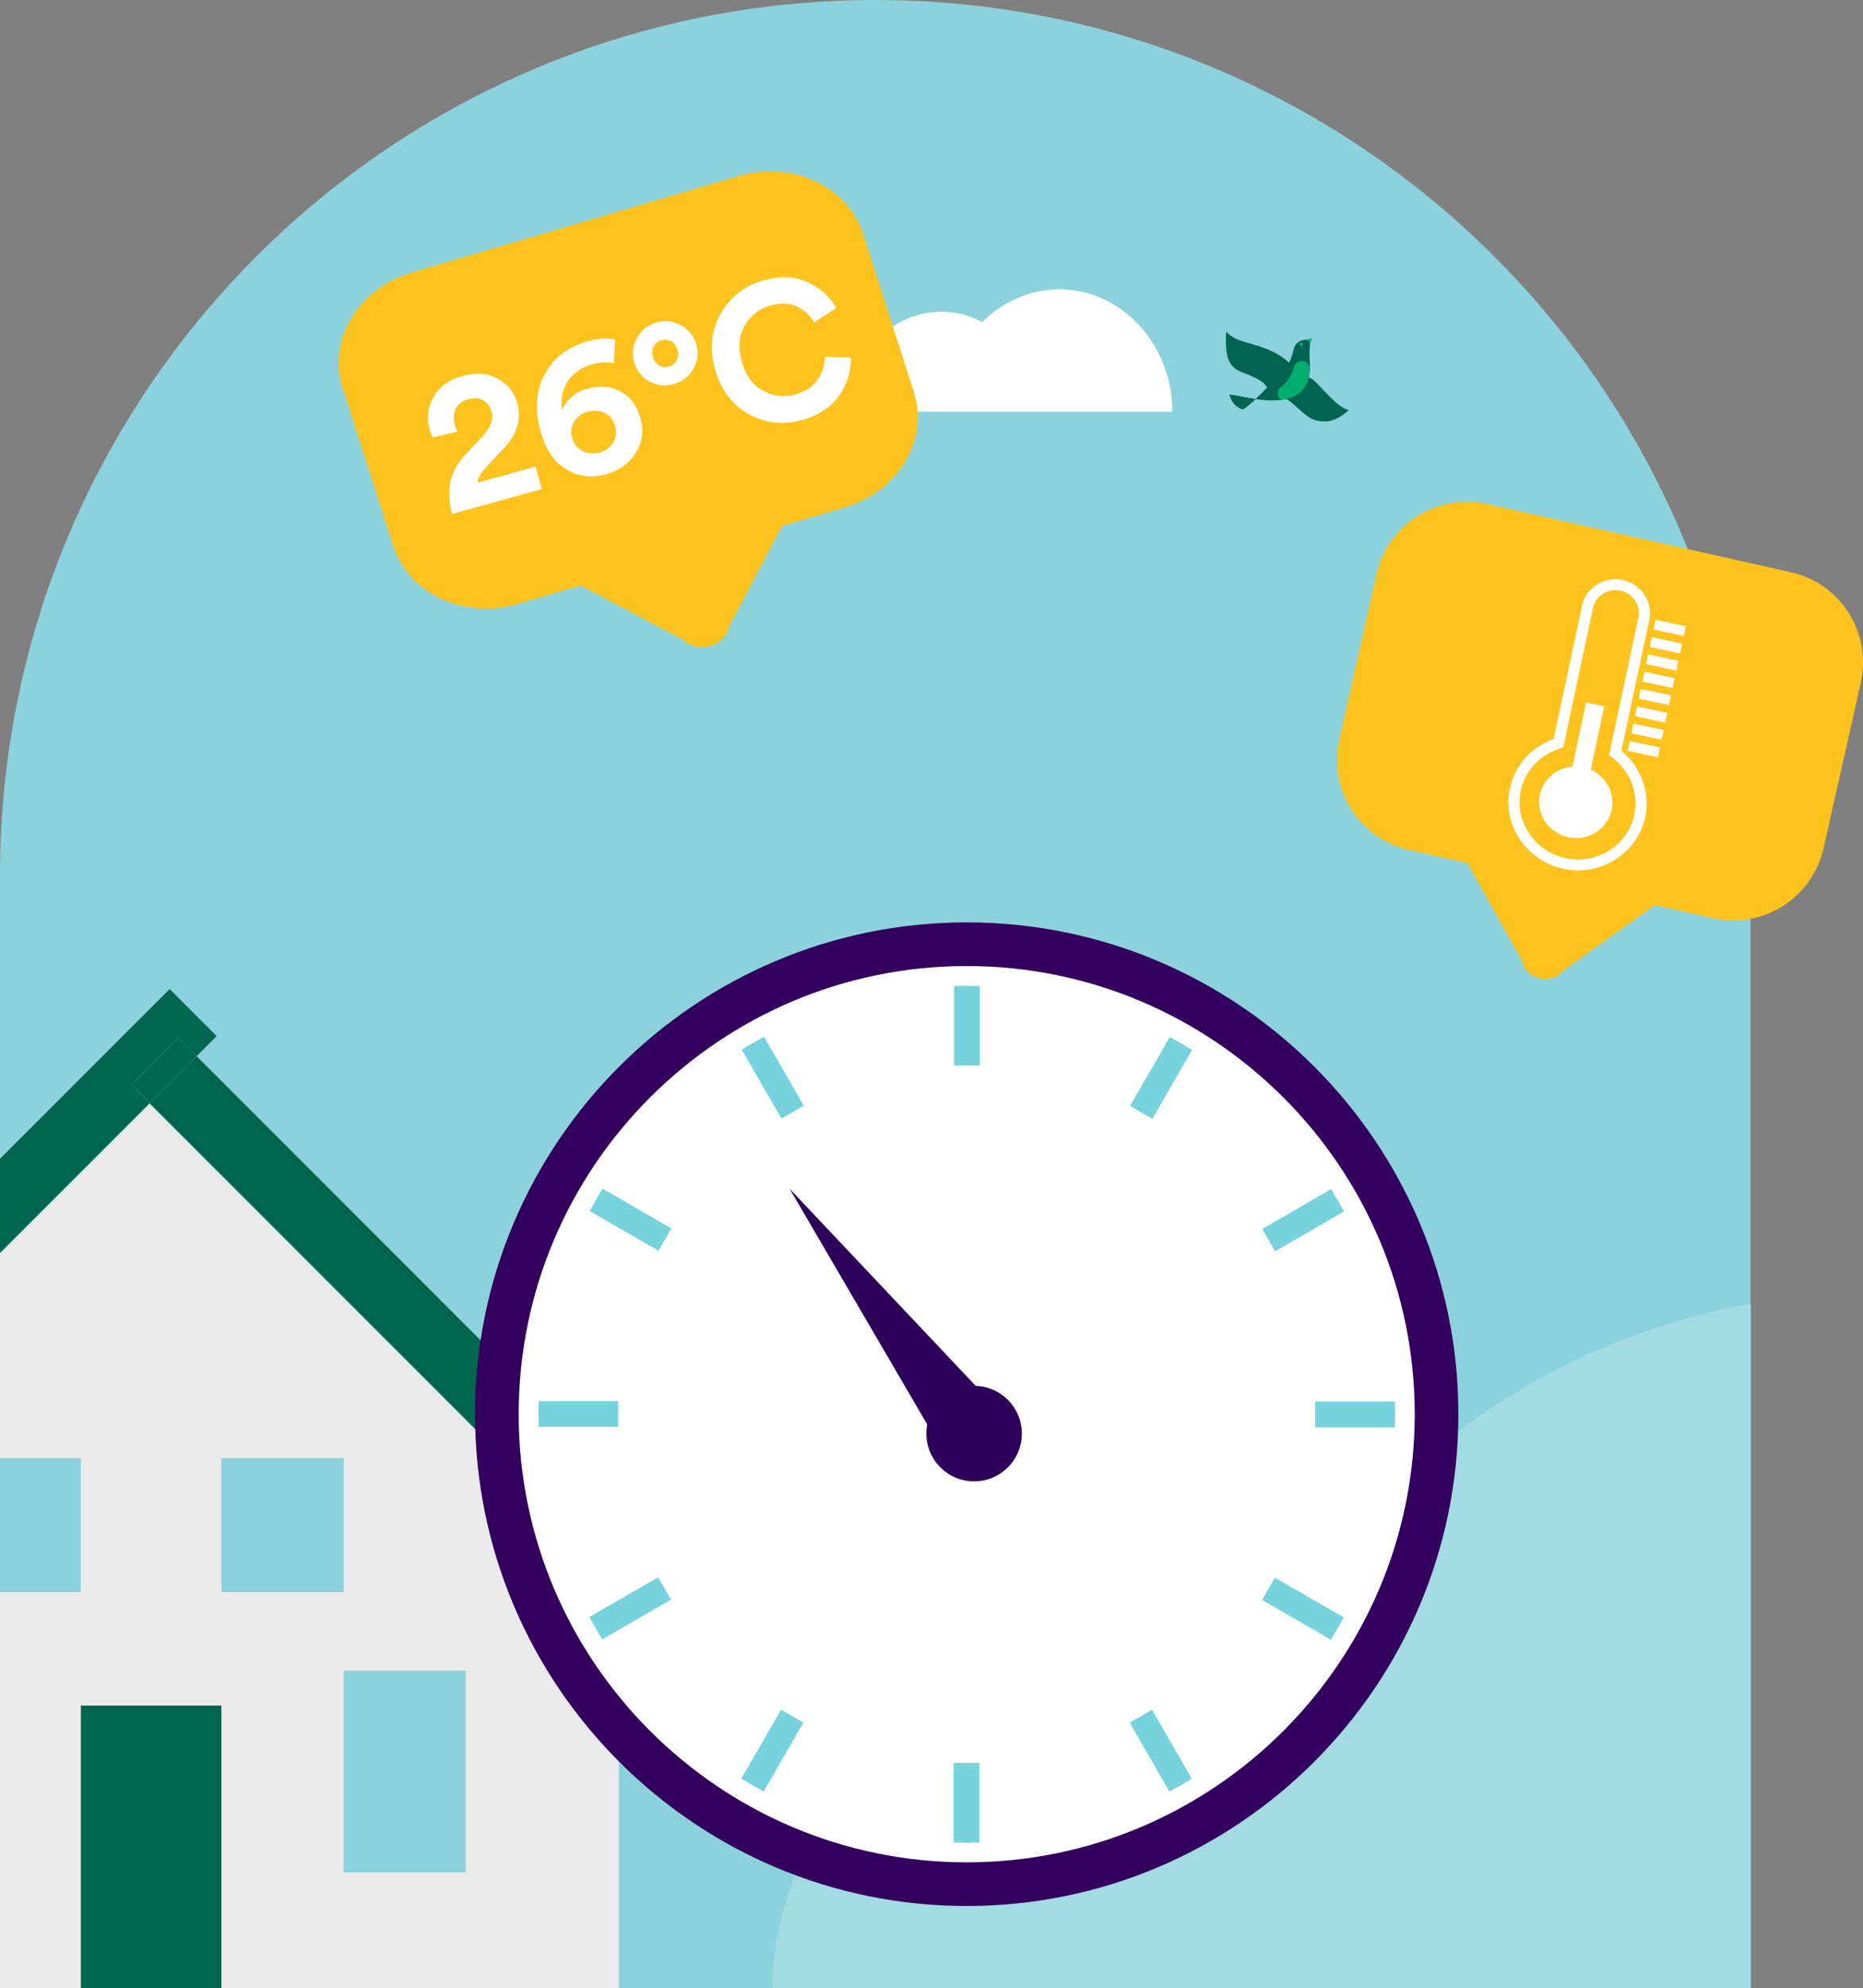
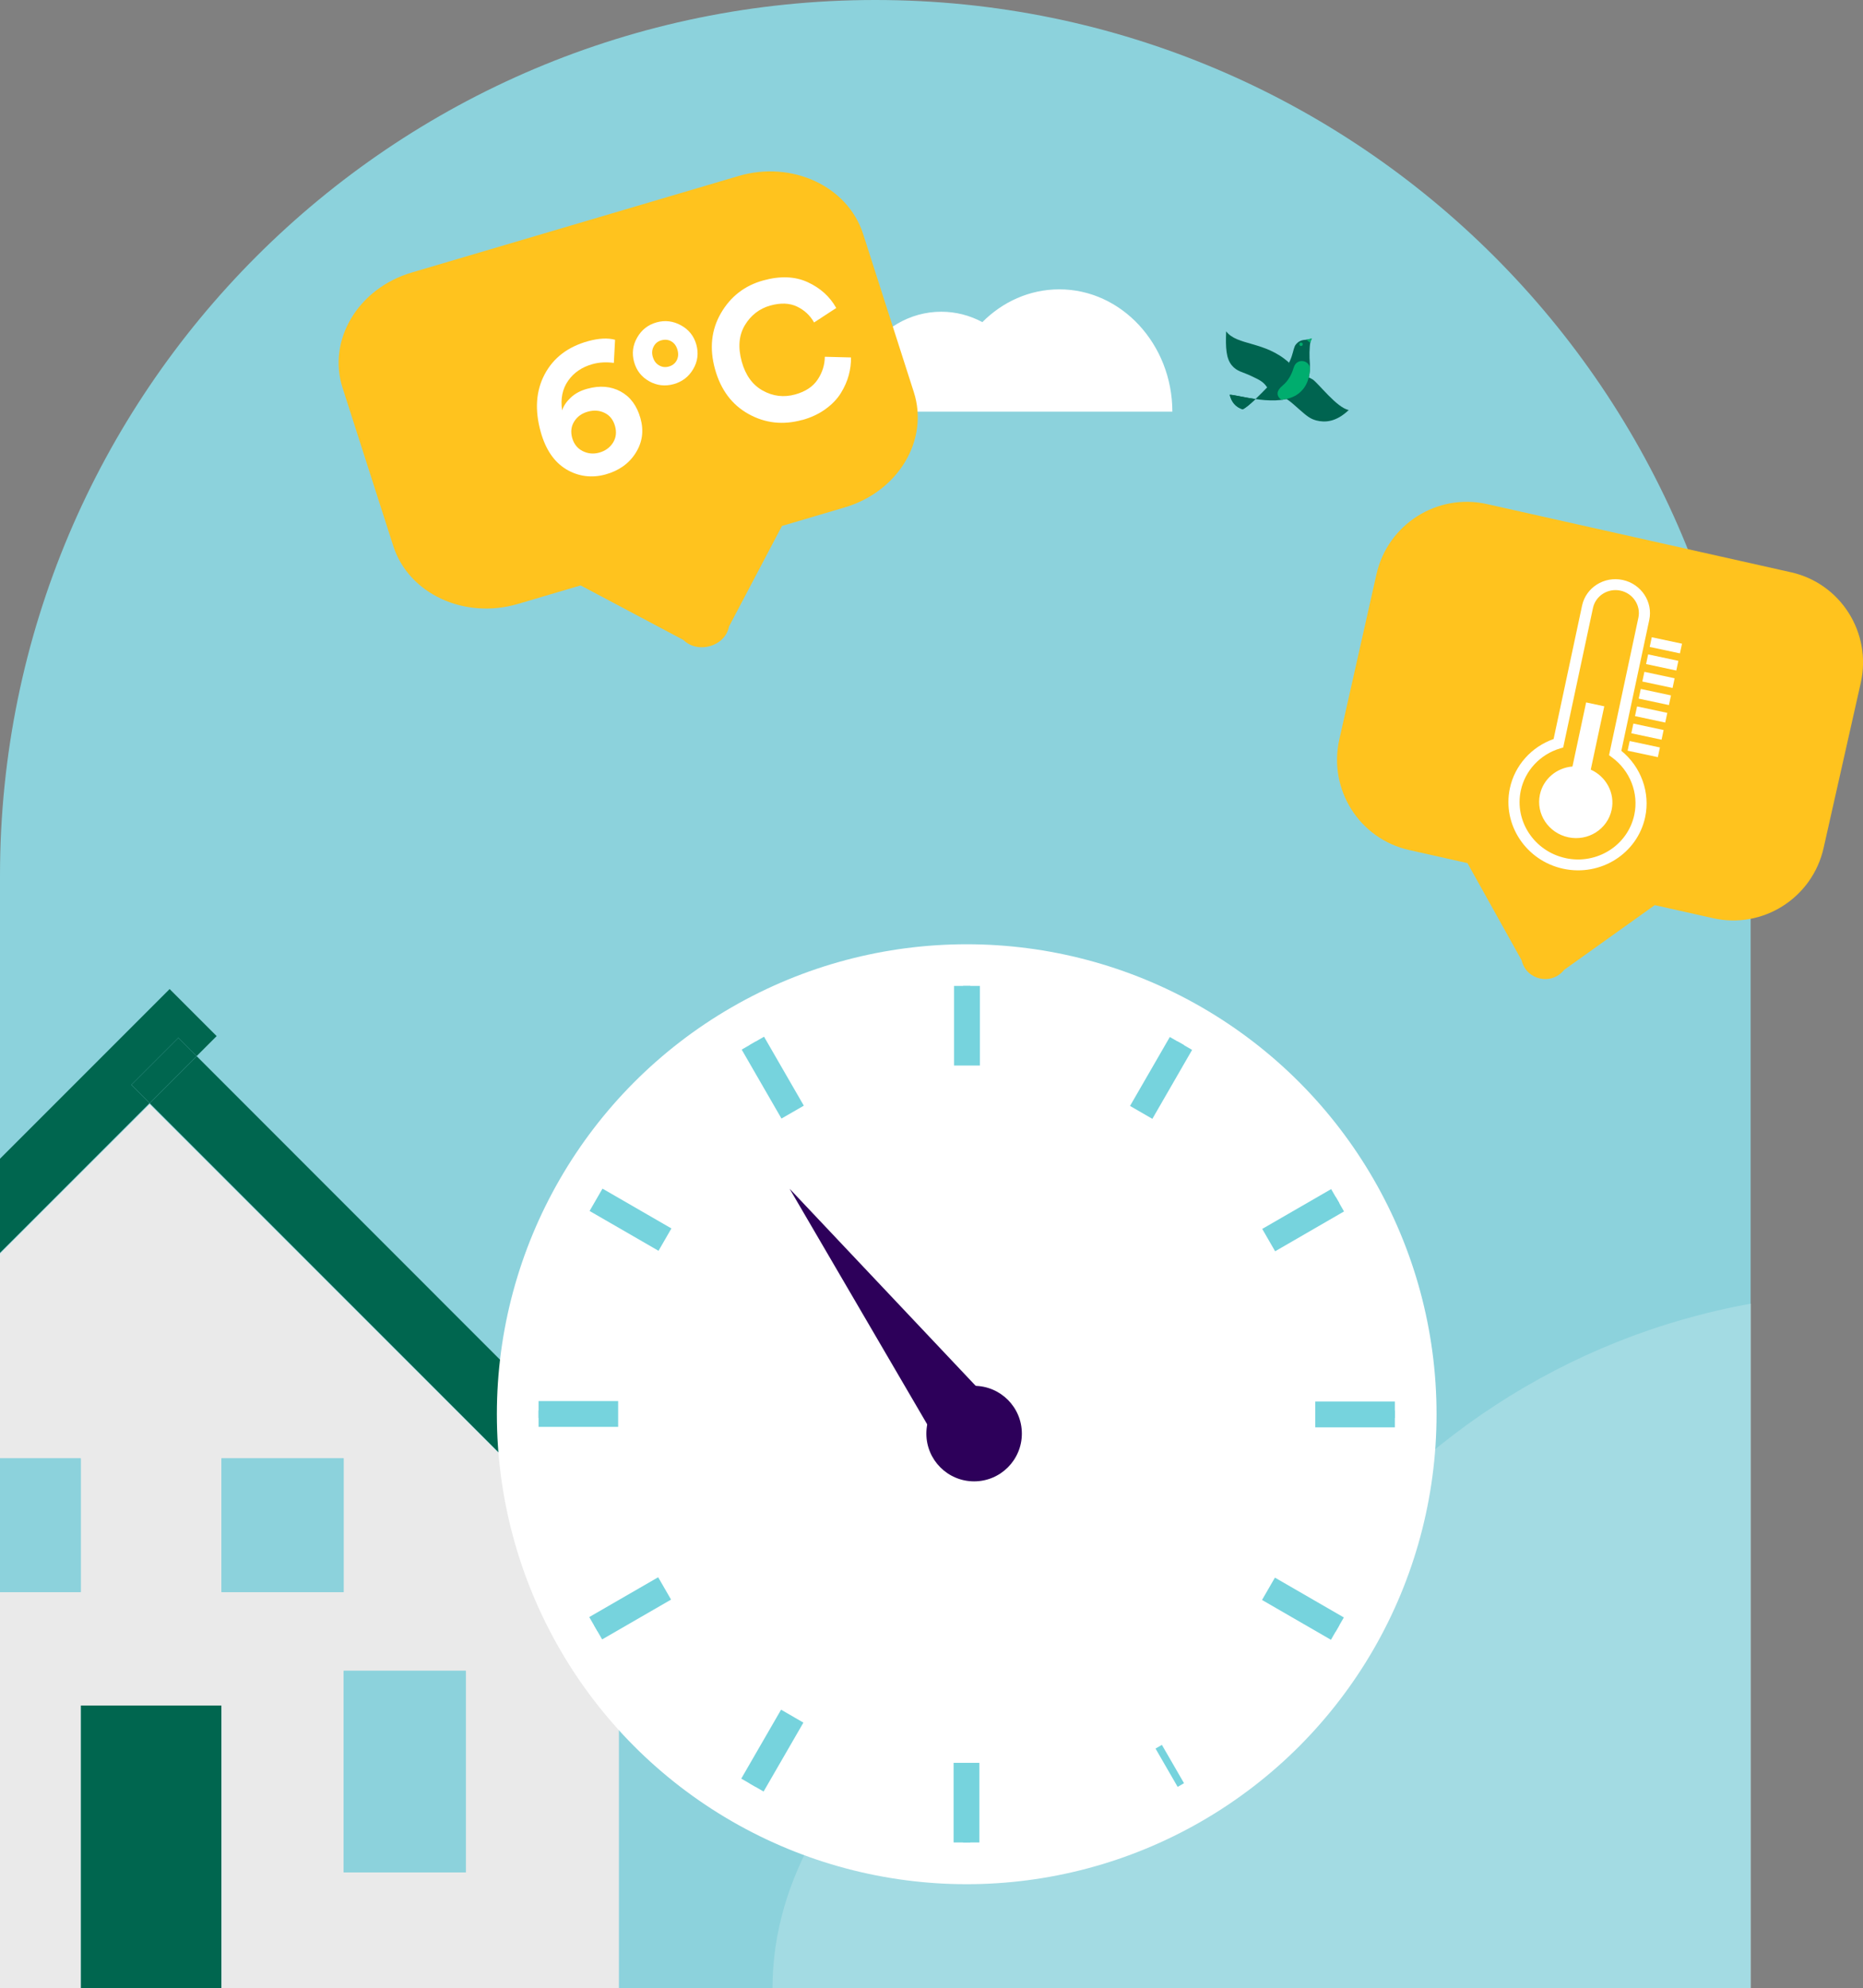
<svg xmlns="http://www.w3.org/2000/svg" id="Calque_2" data-name="Calque 2" viewBox="0 0 440.53 470.01">
  <rect x="0" y="0" width="440.53" height="470.01" fill="#808080" stroke="none" />
  <defs>
    <style>
      .cls-1, .cls-2 {
        fill: #fff;
      }

      .cls-3 {
        isolation: isolate;
      }

      .cls-4 {
        fill: #8cd2dc;
      }

      .cls-5 {
        fill: #00ad6e;
      }

      .cls-6 {
        fill: #006450;
      }

      .cls-7 {
        fill: #76d3dd;
      }

      .cls-8 {
        fill: #eaeaea;
      }

      .cls-2 {
        opacity: .2;
      }

      .cls-9 {
        fill: #ffc31e;
      }

      .cls-10 {
        fill: #00664f;
      }

      .cls-11 {
        fill: #33005e;
      }

      .cls-12 {
        fill: #2d005a;
      }
    </style>
  </defs>
  <g id="_48" data-name="48">
    <g>
      <path class="cls-4" d="m206.98,0h0c114.31,0,206.98,92.67,206.98,206.98v263.02H0V206.98C0,92.67,92.67,0,206.98,0Z" />
      <path class="cls-2" d="m295.12,375.81c4.34,0,8.57.4,12.75.96,24.39-35.38,62.26-60.71,106.21-68.6v161.84h-231.41c0-51.99,60.47-94.19,112.45-94.19Z" />
      <path class="cls-1" d="m187.95,97.3c-.01-7.44,8.02-13.5,14.93-13.51.58,0,1.14.05,1.7.13,3.93-6.17,10.51-10.22,17.99-10.23,3.49,0,6.79.89,9.72,2.46,4.76-4.78,11.13-7.74,18.16-7.75,14.76-.03,26.75,13.01,26.77,28.91h-89.26Z" />
      <g>
        <path class="cls-6" d="m318.94,96.93c-2.84-.51-7.27-6.44-8.56-7.24-3.43-2.14-7.46-.2-8.78,3.6,2.52.48,3.93,2.02,5.57,3.44,1.64,1.42,2.53,2.26,4.07,2.66,2.04.53,4.69.41,7.69-2.46Z" />
        <path class="cls-6" d="m293.83,96.77c1.82-.77,7.27-6.8,8.71-8.13,3.48-3.21,2.96-6.15,3.91-7.24,1.28-1.47,2.31-.83,3.72-1.34-.45.38-.57,2.93-.51,4.59.05,1.28.76,5.75-2.55,8.36-4.53,3.57-14.61.22-16.33.32.45,1.72,1.34,2.87,3.06,3.45Z" />
        <path class="cls-6" d="m290.77,93.32c.45,1.72,1.34,2.87,3.06,3.45.66-.28,1.81-1.24,3.06-2.43-2.89-.41-5.35-1.06-6.13-1.02Z" />
        <path class="cls-5" d="m308.32,85.41c-.83-.21-1.99.08-2.42,1.53-.56,1.87-1.47,3.25-2.55,4.15-1.67,1.37-1.4,2.36-.77,3.06.15.16.31.28.48.37,1.54-.2,2.96-.66,4.05-1.52,2.15-1.7,2.6-4.18,2.64-6.06-.15-.82-.72-1.35-1.43-1.53Z" />
        <path class="cls-6" d="m289.94,78.33c2.62,3.45,9.12,2.23,14.87,7.4-.19,3-2.9,5.63-5.17,5.87-.89-1.4-1.87-1.81-3.83-2.74-1.96-.94-3.32-1.02-4.53-2.49-1.34-1.62-1.5-4.07-1.34-8.04Z" />
        <path class="cls-5" d="m308.06,81.39c0,.23-.18.41-.41.41s-.41-.18-.41-.41.18-.41.41-.41.41.18.41.41Z" />
        <polygon class="cls-5" points="308.89 80.3 309.82 81.03 310.23 79.98 308.89 80.3" />
      </g>
      <g>
        <g>
          <path class="cls-9" d="m174.63,41.61l-77.29,22.82c-12.65,3.74-19.97,15.93-16.34,27.24l11.99,37.39c3.63,11.31,16.83,17.44,29.48,13.71l14.83-4.38,24.3,12.9c3.47,3.39,9.89,1.49,10.78-3.18l12.53-23.78,14.84-4.38c12.65-3.74,19.97-15.93,16.34-27.24l-11.99-37.39c-3.63-11.31-16.83-17.44-29.48-13.71" />
          <g class="cls-3">
            <g class="cls-3">
-               <path class="cls-1" d="m108.2,101.99l-5.84,1.43c-.33-.61-.59-1.26-.78-1.95-.74-2.68-.43-5.22.93-7.64,1.36-2.41,3.65-4.07,6.87-4.96s5.88-.66,8.27.62c2.39,1.28,3.94,3.23,4.67,5.85,1.02,3.69,0,7.2-3.09,10.52l-4.59,4.93c-1.07,1.19-1.65,2.3-1.75,3.32l13.76-3.81,1.47,5.31-21.23,5.88c-.72-2.72-.85-5.23-.4-7.53s1.7-4.54,3.74-6.71l3.94-4.17c1.89-2,2.56-3.98,2.02-5.94-.31-1.1-.94-1.93-1.91-2.5-.97-.57-2.14-.66-3.53-.27-1.47.41-2.48,1.17-3.01,2.28s-.6,2.38-.21,3.81c.15.54.37,1.05.67,1.55Z" />
              <path class="cls-1" d="m145.44,80.32l-.29,5.47c-1.78-.24-3.46-.15-5.02.28-2.51.69-4.44,2.01-5.79,3.94-1.35,1.93-1.83,4.26-1.42,7,.34-1.06,1.02-2.06,2.04-3.02,1.02-.96,2.31-1.65,3.88-2.08,2.98-.83,5.62-.61,7.92.64s3.86,3.37,4.69,6.35.44,5.67-1.14,8.18c-1.58,2.5-3.96,4.2-7.14,5.08s-6.39.51-9.26-1.21c-2.87-1.72-4.89-4.68-6.06-8.88-1.44-5.18-1.12-9.71.95-13.6s5.49-6.5,10.26-7.82c2.51-.69,4.64-.8,6.39-.33Zm-10.14,23.2c.4,1.43,1.21,2.46,2.45,3.1,1.24.63,2.55.76,3.94.38s2.53-1.18,3.26-2.35.89-2.47.48-3.93-1.21-2.49-2.43-3.1c-1.22-.61-2.55-.71-3.99-.31s-2.49,1.16-3.22,2.31c-.73,1.15-.89,2.45-.49,3.91Z" />
              <path class="cls-1" d="m153.51,90.13c-1.82-1.02-3.01-2.54-3.57-4.56s-.32-3.95.73-5.78c1.05-1.83,2.58-3.02,4.58-3.58s3.94-.32,5.79.7,3.06,2.55,3.62,4.57.32,3.98-.75,5.79-2.61,2.98-4.62,3.54-3.96.34-5.79-.68Zm.85-5.79c.26.92.74,1.6,1.47,2.02.72.43,1.49.52,2.32.29s1.47-.72,1.86-1.45c.38-.73.45-1.56.19-2.48s-.73-1.59-1.44-2.01c-.7-.41-1.48-.5-2.34-.27s-1.44.71-1.84,1.45c-.4.74-.48,1.55-.23,2.44Z" />
              <path class="cls-1" d="m189.69,99.27c-4.51,1.25-8.74.79-12.67-1.39-3.94-2.18-6.59-5.72-7.95-10.63-1.35-4.88-.88-9.29,1.41-13.23,2.29-3.94,5.62-6.51,9.98-7.72,4.01-1.11,7.52-.98,10.52.4s5.26,3.42,6.76,6.11l-5.24,3.42c-.94-1.66-2.28-2.92-4.04-3.76s-3.88-.92-6.35-.23-4.56,2.26-5.98,4.64c-1.42,2.38-1.66,5.25-.73,8.62.89,3.21,2.55,5.5,4.97,6.84s4.97,1.65,7.66.91c2.45-.68,4.22-1.86,5.33-3.54s1.66-3.47,1.68-5.37l6.19.16c.03,1.37-.15,2.77-.53,4.19-.38,1.42-1,2.83-1.86,4.22-.85,1.39-2.07,2.66-3.64,3.8-1.57,1.14-3.41,2-5.5,2.58Z" />
            </g>
          </g>
        </g>
        <path class="cls-9" d="m423.49,135.28l-71.89-16.12c-11.77-2.64-23.46,4.79-26.12,16.59l-8.78,39.04c-2.66,11.81,4.73,23.52,16.5,26.15l13.8,3.1,12.82,22.99c1.08,4.66,7.05,6,10.03,2.25l21.44-15.31,13.8,3.09c11.77,2.64,23.46-4.79,26.12-16.59l8.79-39.04c2.66-11.8-4.73-23.51-16.5-26.15" />
        <g>
          <path class="cls-1" d="m383.39,177.48l6.6-30.93c.91-4.28-1.91-8.52-6.29-9.45-4.38-.93-8.69,1.79-9.6,6.07l-6.73,31.53c-5.26,1.86-9.19,6.25-10.34,11.64-1.84,8.62,3.84,17.16,12.66,19.04,8.82,1.88,17.49-3.6,19.33-12.21,1.24-5.82-.96-11.88-5.63-15.68Zm-13.16,25.38c-7.4-1.58-12.16-8.74-10.62-15.97,1.01-4.73,4.57-8.55,9.3-9.97l.73-.22,7.04-32.98c.62-2.89,3.53-4.73,6.49-4.1s4.86,3.5,4.25,6.39l-6.94,32.52.68.5c4.3,3.15,6.38,8.48,5.29,13.59-1.54,7.23-8.82,11.82-16.21,10.25Z" />
          <path class="cls-1" d="m376.15,181.96l3.2-14.99-4.29-.92-3.23,15.15c-3.7.29-6.9,2.91-7.7,6.64-.98,4.58,2.03,9.09,6.71,10.09,4.68,1,9.27-1.9,10.25-6.48.85-3.96-1.3-7.88-4.93-9.51Z" />
-           <rect class="cls-1" x="393.65" y="144.78" width="2.34" height="7.31" transform="translate(167.27 503.59) rotate(-77.96)" />
          <rect class="cls-1" x="392.77" y="148.9" width="2.34" height="7.31" transform="translate(162.54 506) rotate(-77.96)" />
          <rect class="cls-1" x="391.9" y="152.95" width="2.34" height="7.31" transform="translate(157.9 508.36) rotate(-77.96)" />
          <rect class="cls-1" x="391.02" y="157.08" width="2.34" height="7.31" transform="translate(153.16 510.76) rotate(-77.96)" />
          <rect class="cls-1" x="390.16" y="161.13" width="2.34" height="7.31" transform="translate(148.52 513.12) rotate(-77.96)" />
          <rect class="cls-1" x="389.28" y="165.26" width="2.34" height="7.31" transform="translate(143.79 515.53) rotate(-77.96)" />
          <rect class="cls-1" x="388.41" y="169.31" width="2.34" height="7.31" transform="translate(139.14 517.89) rotate(-77.96)" />
          <rect class="cls-1" x="387.53" y="173.44" width="2.34" height="7.31" transform="translate(134.41 520.29) rotate(-77.96)" />
        </g>
      </g>
      <g>
        <rect class="cls-10" x="19.09" y="403.18" width="33.28" height="66.82" />
        <rect class="cls-10" x="93.64" y="230.14" width="15.73" height="171.31" transform="translate(-193.55 164.23) rotate(-44.99)" />
        <g>
          <path class="cls-8" d="m19.09,344.75v31.61H0v93.65h19.09v-66.82h33.28v66.82h93.98v-98.13l-110.97-110.87L0,296.35v48.4h19.09Zm91.07,97.87h-28.89v-47.63h28.89v47.63Zm-57.79-97.87h28.89v31.61h-28.89v-31.61Z" />
          <polygon class="cls-10" points="35.38 260.78 31.05 256.45 42.17 245.33 46.5 249.66 51.23 244.93 40.11 233.81 0 273.92 0 296.16 35.38 260.78" />
        </g>
        <rect class="cls-10" x="30.91" y="250" width="15.73" height="6.12" transform="translate(-167.58 101.53) rotate(-45)" />
        <rect class="cls-4" x="0" y="344.75" width="19.09" height="31.61" />
        <rect class="cls-4" x="52.37" y="344.75" width="28.89" height="31.61" />
        <rect class="cls-4" x="81.26" y="394.98" width="28.89" height="47.63" />
      </g>
      <g>
        <g id="clock">
          <g>
            <circle class="cls-1" cx="228.59" cy="334.32" r="111.1" />
-             <path class="cls-11" d="m228.59,450.57c-64.1,0-116.26-52.15-116.26-116.26s52.15-116.26,116.26-116.26,116.26,52.15,116.26,116.26-52.15,116.26-116.26,116.26h0Zm0-222.2c-58.42,0-105.94,47.52-105.94,105.94s47.52,105.94,105.94,105.94,105.94-47.52,105.94-105.94-47.52-105.94-105.94-105.94h0Z" />
          </g>
          <g>
            <rect class="cls-7" x="227.72" y="233.07" width="1.74" height="10.46" />
            <rect class="cls-7" x="179.72" y="245.94" width="1.74" height="10.46" transform="translate(-101.3 123.75) rotate(-29.96)" />
-             <polygon class="cls-7" points="149.54 289.67 150.41 288.16 141.35 282.94 140.48 284.45 149.54 289.67" />
            <polygon class="cls-7" points="137.82 335.18 137.81 333.44 127.35 333.44 127.35 335.18 137.82 335.18" />
            <polygon class="cls-7" points="150.41 380.45 149.53 378.95 140.47 384.18 141.35 385.69 150.41 380.45" />
            <polygon class="cls-7" points="183.95 413.36 182.44 412.5 177.21 421.56 178.73 422.42 183.95 413.36" />
            <polygon class="cls-7" points="229.45 425.09 227.72 425.1 227.72 435.56 229.45 435.55 229.45 425.09" />
            <rect class="cls-7" x="275.72" y="412.24" width="1.74" height="10.46" transform="translate(-171.74 194.36) rotate(-30.02)" />
            <polygon class="cls-7" points="307.64 378.96 306.77 380.47 315.84 385.69 316.7 384.19 307.64 378.96" />
            <polygon class="cls-7" points="319.37 333.45 319.37 335.2 329.84 335.19 329.83 333.45 319.37 333.45" />
            <polygon class="cls-7" points="306.78 288.18 307.65 289.69 316.72 284.45 315.84 282.95 306.78 288.18" />
            <polygon class="cls-7" points="273.23 255.26 274.74 256.14 279.98 247.06 278.47 246.2 273.23 255.26" />
            <rect class="cls-7" x="225.6" y="233.07" width="6.1" height="18.82" />
            <rect class="cls-7" x="179.67" y="245.35" width="6.1" height="18.82" transform="translate(-102.87 125.43) rotate(-29.99)" />
            <rect class="cls-7" x="146.04" y="278.94" width="6.1" height="18.82" transform="translate(-175.17 273.22) rotate(-59.99)" />
            <rect class="cls-7" x="127.35" y="331.21" width="18.82" height="6.1" />
            <rect class="cls-7" x="139.62" y="377.13" width="18.82" height="6.1" transform="translate(-170.19 125.53) rotate(-30.01)" />
            <rect class="cls-7" x="173.22" y="410.76" width="18.82" height="6.1" transform="translate(-267.04 364.94) rotate(-59.98)" />
            <rect class="cls-7" x="225.49" y="416.73" width="6.1" height="18.82" />
-             <rect class="cls-7" x="271.41" y="404.46" width="6.1" height="18.82" transform="translate(-170.04 192.43) rotate(-29.97)" />
            <rect class="cls-7" x="305.04" y="370.87" width="6.1" height="18.82" transform="translate(-175.31 456.8) rotate(-59.98)" />
            <rect class="cls-7" x="311.01" y="331.32" width="18.82" height="6.1" />
            <polygon class="cls-7" points="301.52 295.8 298.47 290.51 314.77 281.1 317.81 286.38 301.52 295.8" />
            <polygon class="cls-7" points="272.49 264.49 267.21 261.44 276.62 245.14 281.89 248.19 272.49 264.49" />
          </g>
        </g>
        <g>
          <circle class="cls-12" cx="230.34" cy="338.9" r="11.29" />
          <polyline class="cls-12" points="220.25 338.43 186.71 281.01 232.85 329.87" />
        </g>
      </g>
    </g>
  </g>
</svg>